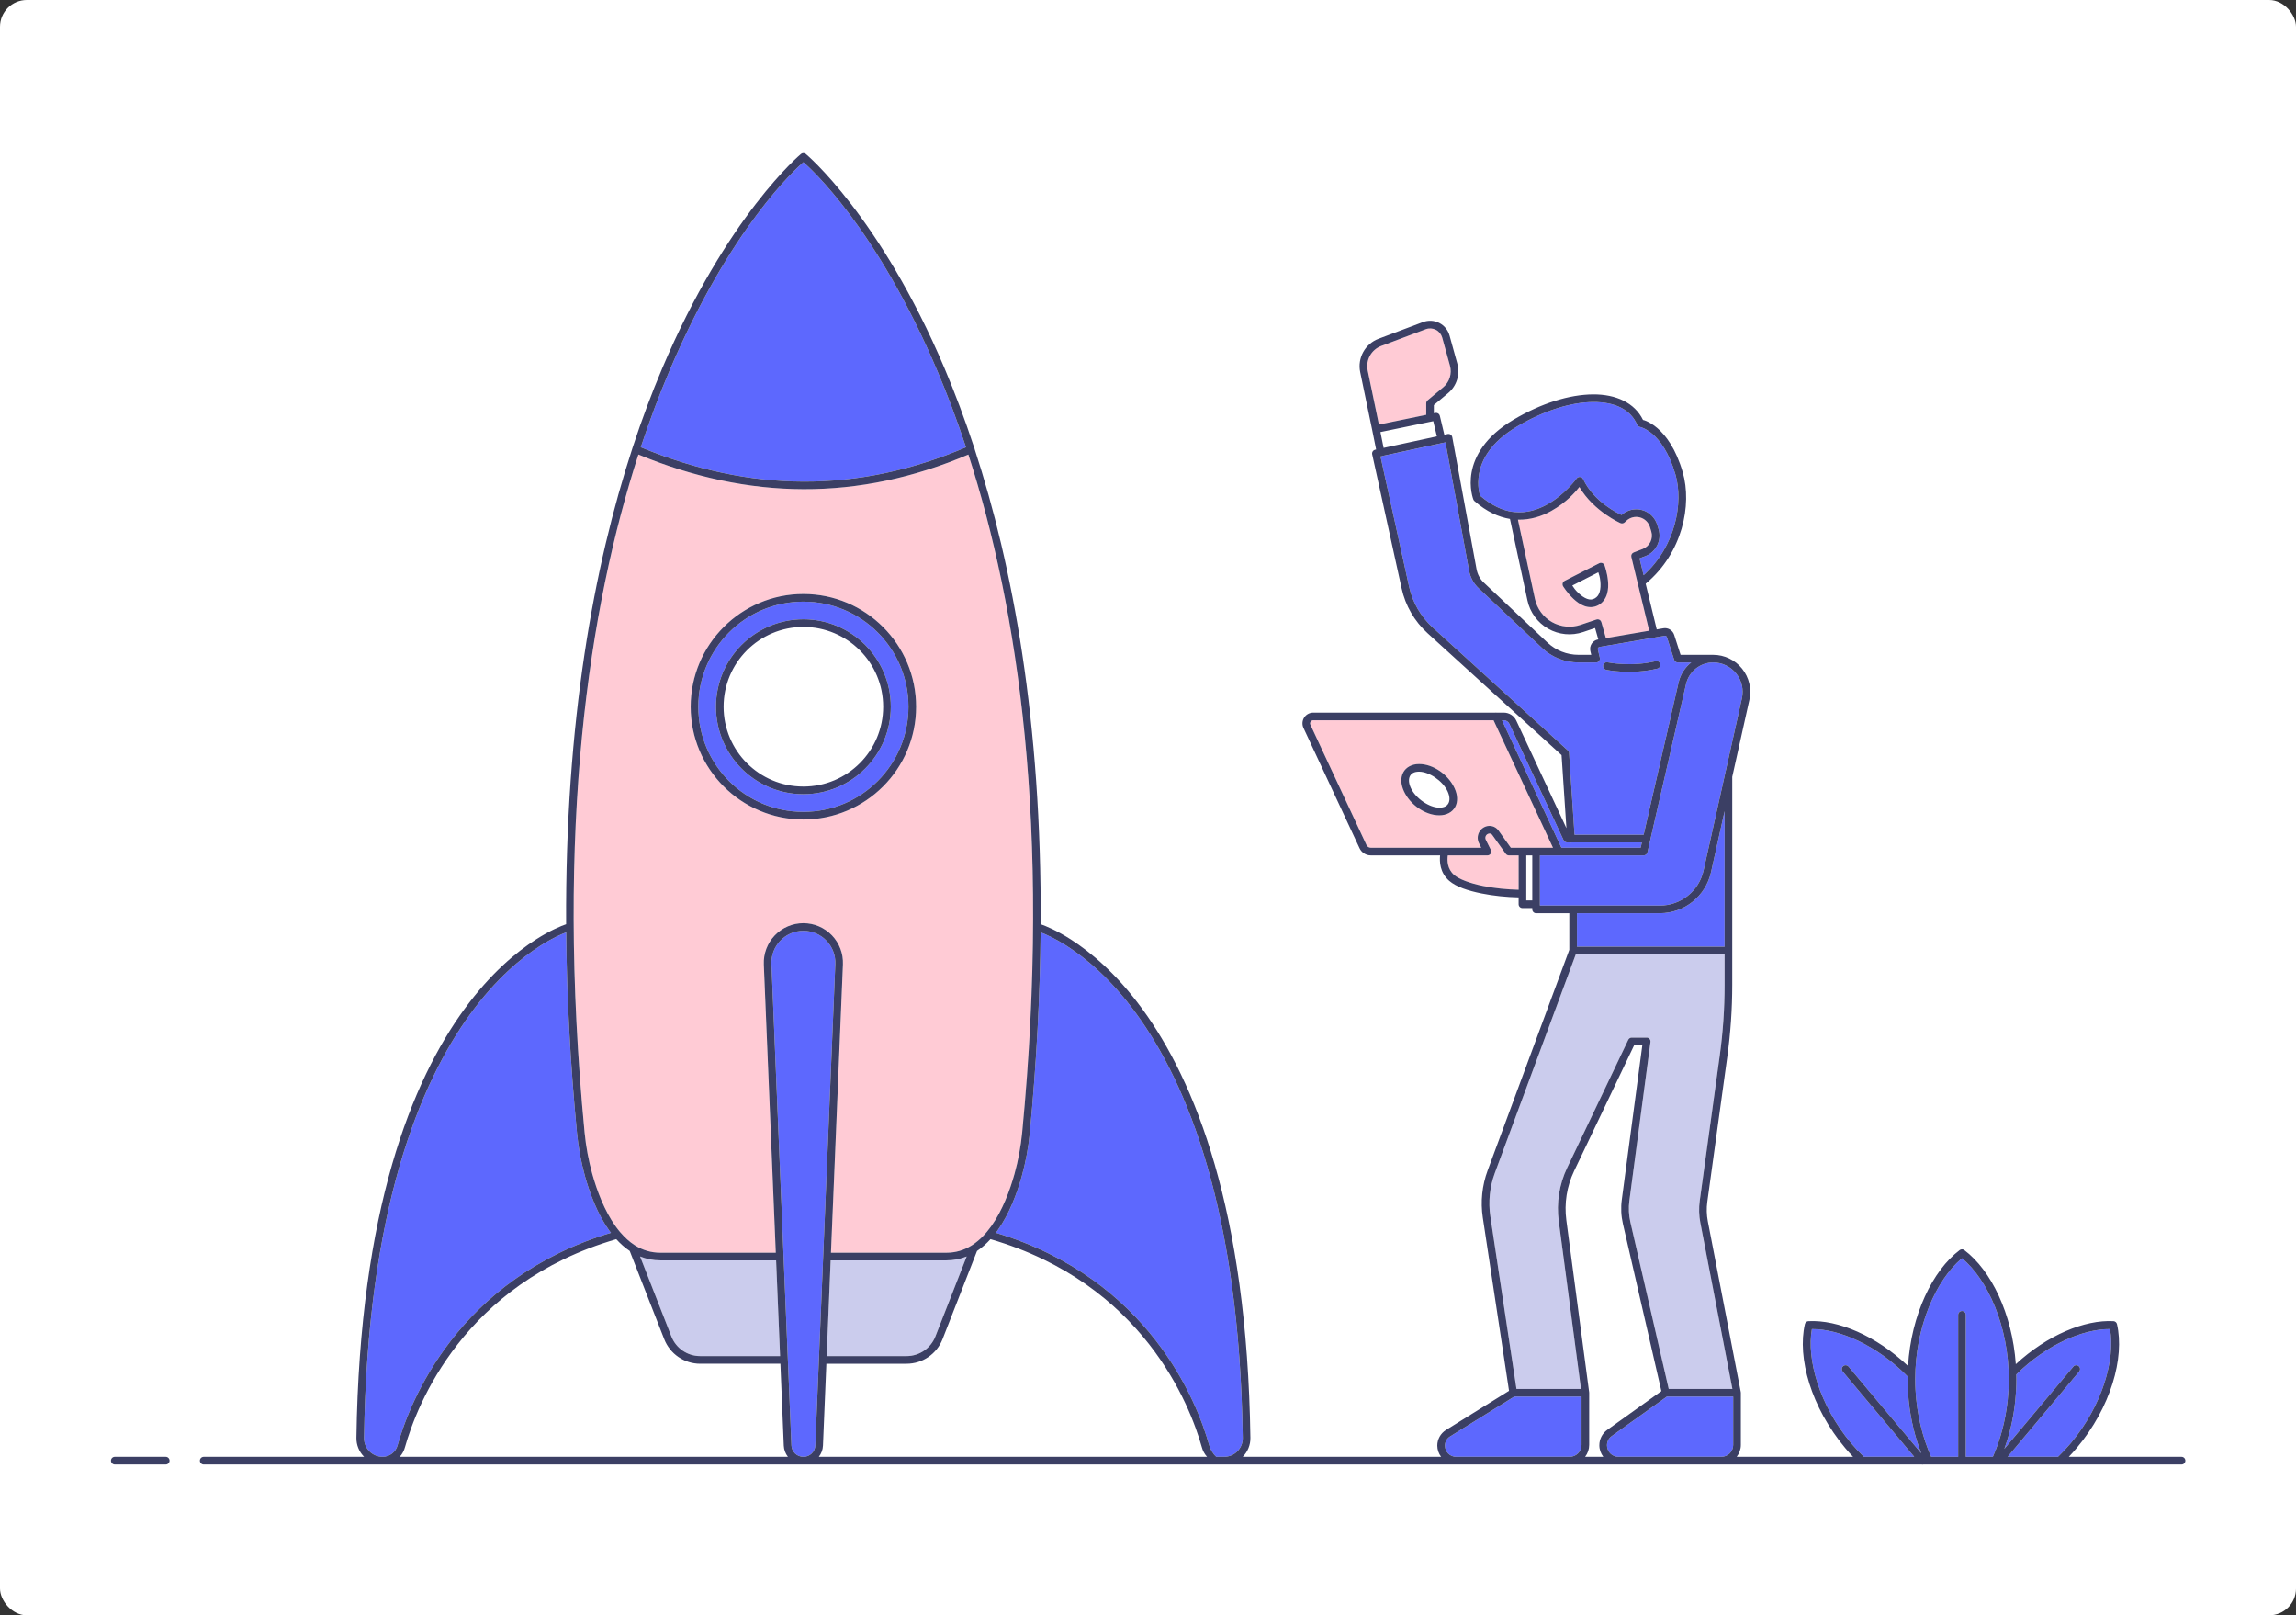
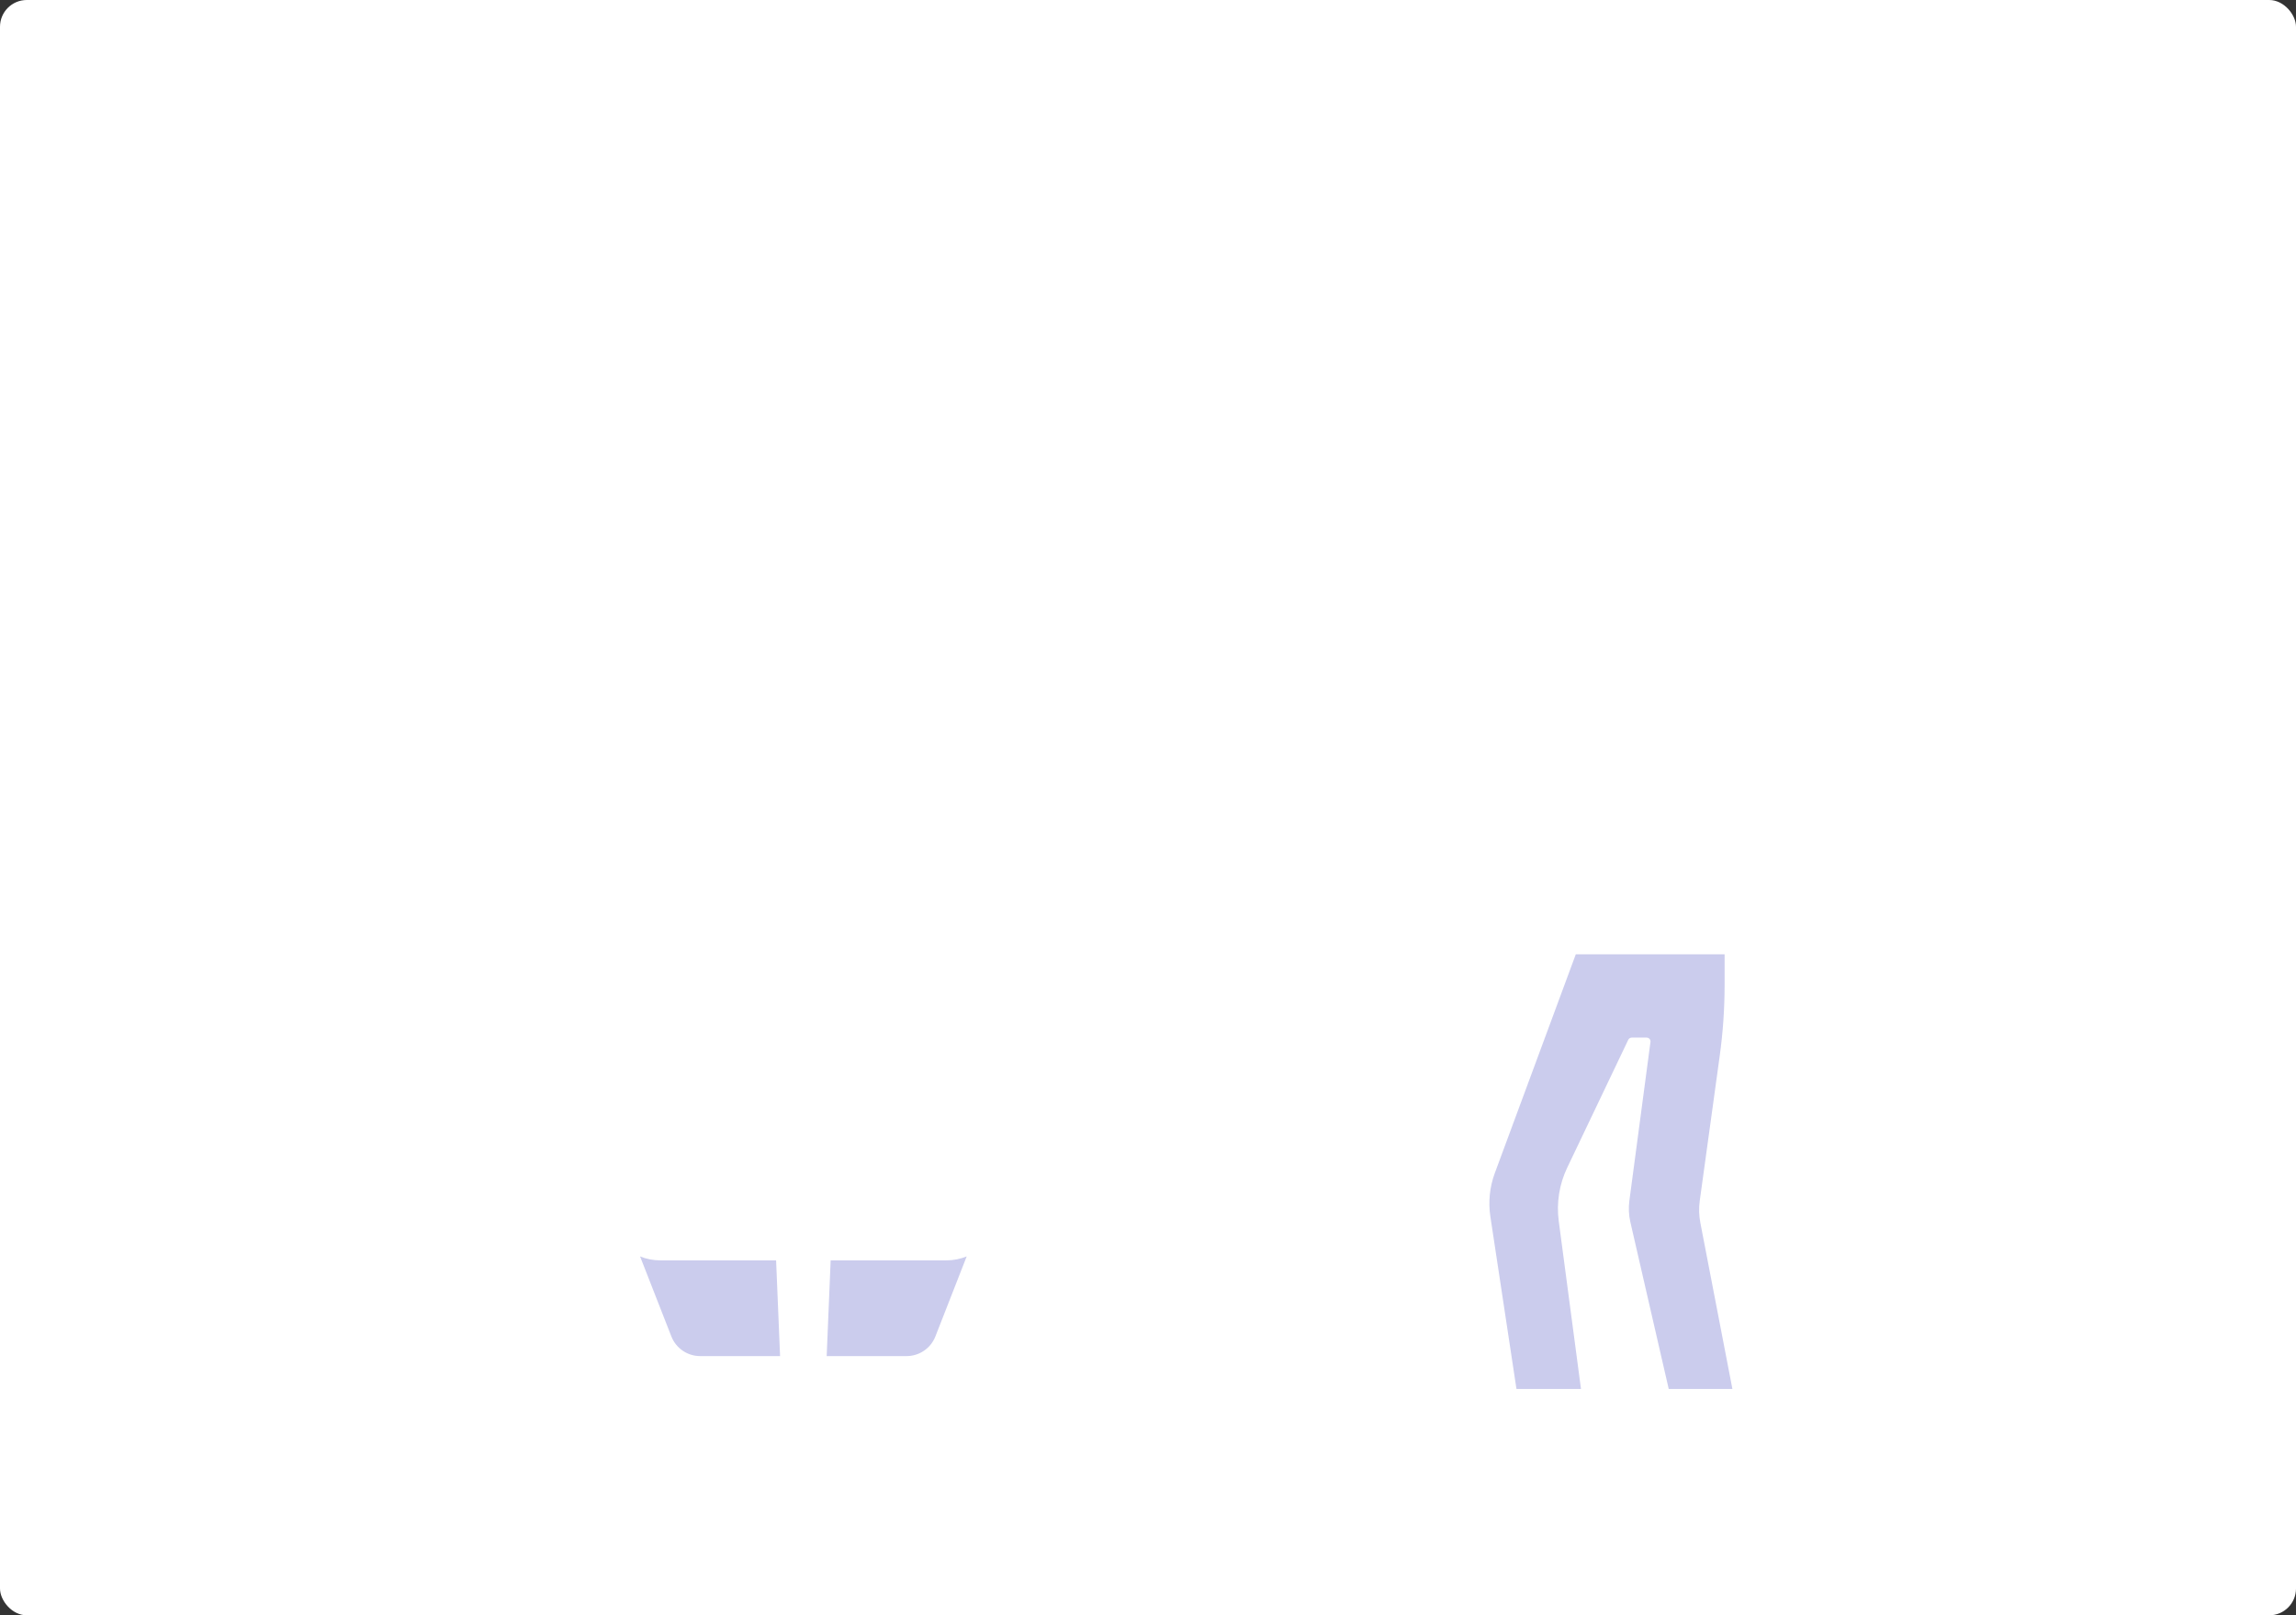
<svg xmlns="http://www.w3.org/2000/svg" width="600" height="422" viewBox="0 0 600 422" fill="none">
  <rect x="0" y="0" width="600" height="422" fill="#333333" stroke="none" />
  <rect width="600" height="422" rx="7" fill="white" />
-   <path fill-rule="evenodd" clip-rule="evenodd" d="M202.733 327.277H172.581C170.107 327.277 167.948 326.591 166.044 325.417C165.963 325.346 165.87 325.288 165.771 325.246C164.443 324.383 163.247 323.273 162.155 322C162.115 321.946 162.069 321.896 162.019 321.851C161.613 321.369 161.222 320.865 160.846 320.339C157.937 316.27 155.991 311.036 154.781 306.702C153.798 303.153 153.124 299.526 152.769 295.86C145.092 216.068 153.943 158.614 166.832 118.741V118.74C195.527 130.62 224.345 130.996 253.057 118.75C265.944 158.622 274.792 216.075 267.118 295.86C266.763 299.524 266.089 303.151 265.107 306.7C263.894 311.035 261.948 316.269 259.037 320.339C257.615 322.33 255.986 324.03 254.104 325.249C254.009 325.291 253.922 325.347 253.844 325.415C251.94 326.59 249.78 327.277 247.303 327.277H217.151C218.375 297.784 219.585 268.644 220.278 251.955C220.394 249.139 219.357 246.396 217.406 244.362C215.454 242.328 212.758 241.181 209.94 241.181C207.122 241.181 204.426 242.329 202.475 244.362L202.473 244.364C200.522 246.398 199.487 249.139 199.603 251.955L202.733 327.277ZM389.342 217.759C389.587 217.784 389.811 217.912 389.959 218.119C391.155 219.788 393.49 223.05 393.49 223.05C393.678 223.312 393.98 223.468 394.303 223.468H396.855V232.443C393.875 232.381 390.531 232.052 387.534 231.446C384.204 230.773 381.315 229.707 380.025 228.596C378.148 226.977 378.187 224.777 378.338 223.524C378.35 223.491 378.367 223.467 378.406 223.467H388.7C388.704 223.467 388.708 223.467 388.712 223.467C389.26 223.467 389.711 223.017 389.711 222.468C389.711 222.262 389.648 222.06 389.529 221.893C389.469 221.773 388.901 220.636 388.279 219.392C388.119 219.072 388.119 218.697 388.279 218.377C388.439 218.057 388.739 217.833 389.092 217.769H389.094C389.178 217.755 389.261 217.752 389.342 217.759ZM343.178 188.168H390.304L405.832 221.469H394.816C394.477 220.996 392.68 218.487 391.583 216.956L391.581 216.954C390.96 216.086 389.903 215.643 388.852 215.789C388.814 215.791 388.776 215.795 388.739 215.801H388.737C387.766 215.977 386.934 216.602 386.494 217.483C386.053 218.364 386.053 219.405 386.494 220.286C386.788 220.874 386.849 220.996 387.084 221.469H358.219C357.734 221.469 357.298 221.192 357.093 220.753C354.681 215.581 345.71 196.341 342.439 189.326C342.321 189.073 342.34 188.781 342.49 188.544C342.642 188.308 342.897 188.168 343.178 188.168ZM209.943 155.182C193.688 155.182 180.489 168.38 180.489 184.636C180.489 200.892 193.688 214.092 209.943 214.092C226.199 214.092 239.399 200.892 239.399 184.636C239.399 168.38 226.199 155.182 209.943 155.182ZM370.831 199.6C368.987 199.6 367.434 200.42 366.697 201.801C365.961 203.181 366.056 204.949 366.883 206.724C368.538 210.274 372.46 213.001 376.147 213.001C377.991 213.001 379.544 212.183 380.281 210.803C381.018 209.423 380.923 207.654 380.096 205.88C378.454 202.358 374.581 199.644 370.831 199.6ZM412.733 127.224C416.473 133.617 423.486 136.674 423.486 136.674C423.847 136.825 424.264 136.75 424.551 136.484C424.551 136.484 424.73 136.318 425.021 136.048L425.023 136.046C425.972 135.165 427.303 134.834 428.554 135.17C429.805 135.506 430.791 136.457 431.17 137.696V137.698C431.287 138.079 431.402 138.451 431.512 138.814L431.514 138.816C432.094 140.709 431.121 142.707 429.275 143.42C427.996 143.912 426.917 144.329 426.917 144.329C426.452 144.509 426.189 145.01 426.306 145.496L427.943 152.259C427.952 152.363 427.977 152.465 428.017 152.562L430.97 164.773C427.233 165.413 423.02 166.133 419.66 166.709L418.47 162.519C418.347 162.091 417.954 161.793 417.509 161.793C417.4 161.793 417.292 161.811 417.189 161.846C417.189 161.846 415.401 162.448 413.061 163.238C410.574 164.077 407.849 163.816 405.567 162.519C403.285 161.221 401.664 159.012 401.113 156.446C399.166 147.38 396.946 137.032 396.674 135.764C399.913 135.842 402.87 134.886 405.319 133.522C409.424 131.235 411.756 128.464 412.733 127.224ZM418.381 147.038C418.218 147.035 418.057 147.072 417.913 147.145L408.871 151.75C408.536 151.921 408.326 152.265 408.326 152.641C408.326 152.827 408.378 153.009 408.476 153.166C408.476 153.166 409.551 154.922 411.174 156.44C411.985 157.198 412.94 157.919 414.053 158.32C415.166 158.722 416.494 158.755 417.703 158.086C418.9 157.424 419.614 156.319 419.952 155.18C420.291 154.04 420.306 152.845 420.206 151.748C420.005 149.555 419.304 147.687 419.304 147.687C419.172 147.332 418.849 147.084 418.381 147.038ZM373.916 85.803C374.363 85.828 374.806 85.945 375.215 86.153C376.032 86.568 376.637 87.309 376.883 88.194C377.522 90.503 378.293 93.295 378.912 95.53C379.483 97.598 378.796 99.802 377.15 101.176V101.178C375.195 102.811 373.065 104.59 373.065 104.59C372.839 104.78 372.708 105.06 372.708 105.356V108.37L360.34 110.916C360.124 109.875 358.599 102.527 357.413 96.808H357.415C356.849 94.078 358.345 91.359 360.954 90.378V90.38C364.542 89.032 369.216 87.273 372.586 86.006C373.014 85.845 373.468 85.778 373.916 85.803Z" fill="#FFCBD5" />
-   <path fill-rule="evenodd" clip-rule="evenodd" d="M435.604 364.859H452.931V377.488C452.931 379.218 451.549 380.597 449.82 380.597H422.962C421.282 380.597 419.943 379.258 419.943 377.578V377.576C419.943 376.626 420.398 375.738 421.17 375.186C425.241 372.272 435.243 365.116 435.604 364.859ZM410.181 380.596H380.537C378.903 380.596 377.599 379.295 377.599 377.661C377.599 376.694 378.097 375.798 378.919 375.287C383.556 372.409 395.376 365.07 395.718 364.859H413.294V377.488C413.294 378.313 412.966 379.104 412.383 379.686C411.799 380.27 411.008 380.596 410.181 380.596ZM319.852 380.596H317.846C316.948 379.796 316.26 378.612 315.987 377.544C315.985 377.536 315.983 377.528 315.981 377.52C312.832 366.336 300.346 334.156 260.225 322.068C260.369 321.877 260.525 321.696 260.663 321.502C263.796 317.119 265.785 311.702 267.032 307.238C267.032 307.238 267.032 307.236 267.032 307.234C268.046 303.574 268.74 299.833 269.105 296.053V296.051C270.903 277.36 271.787 259.899 271.936 243.578C273.257 244.075 275.575 245.077 278.755 247.111C283.659 250.248 290.251 255.668 296.918 264.8C310.253 283.065 323.907 316.208 324.759 375.673V375.675C324.779 376.972 324.279 378.223 323.369 379.147C322.458 380.071 321.215 380.592 319.918 380.592C319.896 380.593 319.874 380.595 319.852 380.596ZM209.945 380.596H209.943C208.257 380.596 206.89 379.287 206.82 377.602C206.683 374.314 206.167 361.855 205.899 355.405C205.913 355.292 205.908 355.178 205.884 355.067C205.56 347.273 205.208 338.778 204.777 328.403C204.792 328.29 204.788 328.174 204.764 328.062C203.532 298.364 202.302 268.754 201.602 251.871C201.508 249.599 202.345 247.385 203.919 245.744C205.493 244.102 207.668 243.176 209.943 243.176C212.217 243.176 214.393 244.102 215.967 245.744C217.542 247.385 218.379 249.598 218.285 251.871C217.584 268.755 216.355 298.368 215.123 328.067C215.1 328.177 215.095 328.289 215.109 328.4C214.679 338.774 214.326 347.27 214.003 355.067C213.978 355.179 213.972 355.295 213.987 355.409C213.719 361.858 213.203 374.315 213.066 377.602C212.996 379.287 211.63 380.596 209.945 380.596ZM99.989 380.592H99.979C98.682 380.592 97.439 380.072 96.528 379.147C95.617 378.223 95.118 376.973 95.138 375.675V375.673C95.99 316.208 109.643 283.065 122.979 264.8C129.646 255.667 136.237 250.248 141.142 247.111C144.317 245.08 146.63 244.079 147.953 243.58C148.102 259.9 148.985 277.361 150.784 296.051C151.15 299.832 151.844 303.574 152.857 307.234V307.236C154.102 311.701 156.088 317.119 159.22 321.502C159.36 321.698 159.516 321.881 159.66 322.072C119.548 334.162 107.063 366.336 103.914 377.52C103.912 377.528 103.91 377.536 103.908 377.544C103.45 379.342 101.842 380.587 99.989 380.592ZM428.744 221.47H408.036L392.506 188.169H392.978C393.605 188.169 394.17 188.53 394.435 189.098C397.369 195.39 408.442 219.138 408.545 219.36C408.618 219.605 408.782 219.813 409.003 219.941C409.006 219.942 409.008 219.943 409.011 219.945C409.029 219.956 409.048 219.966 409.067 219.976C409.25 220.069 409.456 220.104 409.658 220.076H410.255C410.436 220.128 410.628 220.128 410.809 220.076H429.062L428.744 221.47ZM209.943 157.179C225.12 157.179 237.402 169.459 237.402 184.636C237.402 199.813 225.12 212.095 209.943 212.095C194.766 212.095 182.486 199.813 182.486 184.636C182.486 169.459 194.766 157.179 209.943 157.179ZM209.943 161.791C197.337 161.791 187.098 172.031 187.098 184.636C187.098 197.242 197.338 207.483 209.943 207.483C222.548 207.483 232.79 197.241 232.79 184.636C232.79 172.03 222.549 161.791 209.943 161.791ZM416.337 105.032C422.02 105.001 426.122 106.967 427.819 110.945C427.953 111.259 428.239 111.482 428.576 111.538C428.576 111.538 428.836 111.574 429.42 111.827C430.005 112.08 430.844 112.535 431.802 113.354C433.718 114.992 436.123 118.08 437.826 123.944C439.973 131.34 437.869 142.763 429.516 150.274L428.453 145.876C428.872 145.714 429.157 145.603 429.992 145.282C432.799 144.199 434.304 141.109 433.423 138.232V138.23C433.312 137.865 433.196 137.492 433.079 137.112V137.11C432.5 135.217 430.983 133.753 429.071 133.24C427.192 132.736 425.198 133.24 423.752 134.535C422.933 134.164 416.562 131.209 413.716 125.175C413.551 124.825 413.198 124.602 412.812 124.602C412.489 124.602 412.186 124.759 411.999 125.02C411.999 125.02 409.01 129.178 404.348 131.774C401.856 133.161 398.956 134.109 395.729 133.766C395.623 133.733 395.512 133.717 395.401 133.719C395.371 133.721 395.341 133.723 395.311 133.727C392.679 133.357 389.837 132.111 386.823 129.527C386.701 129.201 385.932 127.039 386.534 123.736C387.182 120.174 389.456 115.572 396.455 111.411C403.535 107.203 410.653 105.063 416.337 105.032ZM209.943 42.374C211.676 43.865 229.07 59.379 245.015 97.057C247.568 103.087 250.066 109.679 252.438 116.845C224.078 128.99 195.828 128.624 167.451 116.835C169.822 109.673 172.321 103.084 174.872 97.056C190.817 59.379 208.21 43.865 209.943 42.374Z" fill="#5D68FE" />
-   <path fill-rule="evenodd" clip-rule="evenodd" d="M500.242 380.596H487.08C485.923 379.468 484.793 378.282 483.721 377.005C475.434 367.13 472.08 355.094 473.493 347.226C480.69 347.167 490.539 351.493 498.504 359.604C498.501 359.845 498.496 360.085 498.496 360.327C498.496 361.285 498.524 362.232 498.574 363.172C498.605 363.763 498.66 364.346 498.709 364.93C498.737 365.251 498.754 365.575 498.787 365.894C499.292 370.862 500.448 375.535 502.078 379.678L483.083 357.039C482.89 356.803 482.6 356.668 482.295 356.672C481.752 356.679 481.308 357.127 481.308 357.671C481.308 357.912 481.395 358.143 481.552 358.325L500.242 380.596ZM537.804 380.596H524.642L543.33 358.325C543.487 358.143 543.574 357.911 543.574 357.671C543.574 357.124 543.123 356.672 542.574 356.672C542.569 356.672 542.563 356.672 542.557 356.672C542.263 356.677 541.987 356.812 541.801 357.039L523.776 378.519C525.178 374.668 526.185 370.409 526.646 365.894C526.679 365.575 526.696 365.251 526.724 364.93C526.773 364.346 526.828 363.763 526.859 363.172C526.909 362.232 526.937 361.285 526.937 360.327C526.937 359.903 526.927 359.484 526.917 359.064C534.783 351.295 544.356 347.167 551.391 347.224C552.805 355.091 549.45 367.129 541.163 377.005C540.092 378.282 538.961 379.469 537.804 380.596ZM511.718 380.596H504.657C502.438 375.57 500.919 369.577 500.57 363.143C500.521 362.213 500.494 361.274 500.494 360.327C500.494 346.44 506.078 334.189 512.717 328.723C519.357 334.188 524.939 346.439 524.939 360.327C524.939 361.274 524.912 362.213 524.863 363.143C524.813 364.054 524.741 364.957 524.646 365.849C524.645 365.854 524.645 365.859 524.644 365.864C524.067 371.265 522.678 376.286 520.776 380.596H513.716V343.51C513.716 343.506 513.716 343.501 513.716 343.497C513.716 342.949 513.266 342.498 512.717 342.498C512.712 342.498 512.707 342.498 512.702 342.498C512.155 342.506 511.711 342.963 511.718 343.51V380.596ZM450.681 247.32H412.098V238.577H433.765C440.174 238.577 445.736 234.117 447.13 227.861C448.088 223.561 449.421 217.578 450.682 211.918V247.32H450.681ZM447.711 173.074C450.041 173.074 452.243 174.131 453.702 175.95C455.161 177.769 455.713 180.15 455.206 182.424C453.968 187.982 452.345 195.257 450.717 202.567C450.707 202.603 450.699 202.64 450.693 202.677C448.691 211.66 446.666 220.751 445.179 227.426C443.986 232.779 439.249 236.579 433.765 236.579H411.267C411.159 236.561 411.049 236.561 410.94 236.579H402.415V236.403C402.433 236.295 402.433 236.185 402.415 236.077V223.467H429.538C430.002 223.467 430.408 223.144 430.512 222.693C430.512 222.693 431.186 219.762 431.257 219.45C431.296 219.353 431.319 219.25 431.326 219.146C432.295 214.923 437.733 191.227 440.6 178.736C441.361 175.417 444.303 173.073 447.708 173.073H447.711V173.074ZM429.522 218.078H411.463L410.059 196.965C410.094 196.72 410.036 196.472 409.897 196.267C409.885 196.248 409.873 196.23 409.86 196.212L409.856 196.208C409.789 196.114 409.705 196.032 409.61 195.966C409.459 195.828 385.168 173.735 374.397 163.938C371.289 161.112 369.138 157.39 368.237 153.287C365.729 141.868 361.031 120.489 360.756 119.238C360.942 119.247 361.127 119.203 361.288 119.111L377.737 115.557C378.007 117.023 382.442 141.151 383.902 149.082C384.225 150.84 385.102 152.449 386.403 153.674C389.988 157.05 398.187 164.77 403 169.302C405.572 171.723 408.972 173.072 412.504 173.072H417.107C417.654 173.071 418.105 172.621 418.105 172.073C418.105 171.994 418.095 171.915 418.077 171.839C418.077 171.839 417.799 170.683 417.551 169.654C417.517 169.515 417.543 169.368 417.621 169.249C417.701 169.128 417.826 169.044 417.967 169.02C418.191 168.982 418.701 168.895 418.964 168.85C419.065 168.848 419.166 168.83 419.262 168.798C422.786 168.195 428.174 167.273 432.145 166.594C432.293 166.601 432.441 166.576 432.577 166.519C433.298 166.396 434.515 166.188 435.017 166.102C435.281 166.057 435.517 166.203 435.599 166.456C436.259 168.515 437.499 172.379 437.499 172.379C437.631 172.791 438.017 173.073 438.451 173.073H441.961C440.339 174.351 439.141 176.164 438.654 178.29L429.522 218.078ZM432.924 172.705C432.834 172.703 432.744 172.714 432.657 172.736C426.177 174.305 420.125 173.035 420.125 173.035C420.056 173.02 419.986 173.013 419.916 173.013C419.369 173.013 418.917 173.463 418.917 174.012C418.917 174.482 419.249 174.892 419.709 174.99C419.709 174.99 426.131 176.372 433.126 174.677C433.578 174.573 433.901 174.168 433.901 173.704C433.902 173.164 433.464 172.716 432.924 172.705Z" fill="#5D68FE" />
  <path fill-rule="evenodd" clip-rule="evenodd" d="M450.681 249.316V257.257C450.681 263.459 450.257 269.657 449.41 275.8C447.81 287.41 445.163 306.607 444.187 313.688C443.922 315.606 443.975 317.554 444.342 319.454L452.718 362.859H436.076C435.811 361.705 428.39 329.434 426.055 319.277C425.634 317.446 425.546 315.556 425.793 313.694C427.119 303.714 431.308 272.211 431.308 272.211C431.314 272.167 431.317 272.122 431.317 272.078C431.317 271.53 430.866 271.079 430.318 271.079H430.317H426.404C426.019 271.079 425.668 271.301 425.502 271.646C425.502 271.646 414.914 293.83 409.543 305.076H409.541C407.472 309.414 406.705 314.258 407.339 319.022L413.15 362.858H396.289C396.114 361.703 391.506 331.264 389.467 317.805C388.89 313.99 389.29 310.091 390.63 306.473C396.36 290.998 411.448 250.245 411.792 249.315H450.681V249.316ZM236.91 354.28H216.032C216.341 346.859 216.668 338.96 217.071 329.273H247.305C249.196 329.273 250.932 328.911 252.617 328.244C251.614 330.808 247.417 341.535 244.444 349.135C243.231 352.241 240.243 354.281 236.91 354.28ZM203.852 354.28H182.975C179.641 354.28 176.655 352.241 175.441 349.135L167.267 328.244C168.886 328.897 170.653 329.273 172.58 329.273H202.814L203.852 354.28Z" fill="#CBCCED" />
-   <path d="M209.935 40C209.705 40.001 209.483 40.083 209.305 40.23C209.305 40.23 189.947 56.313 173.033 96.279C170.374 102.56 167.774 109.434 165.315 116.93C165.259 117.036 165.223 117.151 165.208 117.27C155.258 147.728 147.663 188.442 147.94 241.453C146.678 241.892 143.82 243.028 140.067 245.428C134.966 248.69 128.18 254.288 121.365 263.623C107.735 282.293 93.996 315.887 93.14 375.647C93.112 377.479 93.82 379.247 95.106 380.551C95.123 380.568 95.141 380.582 95.157 380.598H53.247C53.242 380.598 53.238 380.598 53.233 380.598C52.685 380.598 52.234 381.049 52.234 381.597C52.234 382.145 52.684 382.596 53.233 382.596C53.238 382.596 53.242 382.596 53.247 382.596H502.185C502.33 382.629 502.479 382.629 502.622 382.596H512.549C512.657 382.614 512.768 382.614 512.876 382.596H570.073C570.078 382.596 570.083 382.596 570.087 382.596C570.635 382.596 571.086 382.146 571.086 381.597C571.086 381.05 570.636 380.598 570.087 380.598C570.083 380.598 570.078 380.598 570.073 380.598H540.627C541.331 379.855 542.022 379.09 542.692 378.291H542.694C551.619 367.654 555.253 354.709 553.218 345.924C553.117 345.492 552.741 345.176 552.297 345.153C544.74 344.752 535.003 348.802 526.78 356.391C525.843 343.195 520.318 331.855 513.317 326.587C513.129 326.445 512.897 326.375 512.662 326.388C512.464 326.399 512.273 326.468 512.116 326.587C505.032 331.919 499.449 343.467 498.614 356.868C490.288 348.969 480.3 344.743 472.586 345.152C472.143 345.175 471.765 345.492 471.665 345.924C469.631 354.709 473.265 367.653 482.191 378.29C482.861 379.089 483.554 379.854 484.259 380.597H453.837C454.51 379.732 454.928 378.661 454.928 377.488V363.86C454.928 363.85 454.927 363.84 454.926 363.829C454.925 363.745 454.913 363.661 454.891 363.579C454.89 363.574 454.888 363.569 454.887 363.564C454.855 363.398 448.236 329.099 446.301 319.079C445.976 317.393 445.93 315.664 446.165 313.964C447.141 306.883 449.787 287.684 451.387 276.074C452.246 269.84 452.678 263.553 452.678 257.259V248.319V202.952C454.303 195.66 455.92 188.402 457.155 182.857C457.793 179.992 457.095 176.991 455.259 174.701C453.423 172.411 450.645 171.076 447.709 171.076H447.707C447.699 171.076 447.692 171.078 447.684 171.078C447.672 171.077 447.659 171.076 447.647 171.076H439.176C438.942 170.345 438.081 167.663 437.499 165.846C437.118 164.659 435.907 163.924 434.678 164.135C434.319 164.196 433.415 164.351 432.941 164.432L430.053 152.496C439.722 144.465 442.204 131.867 439.742 123.385C437.95 117.214 435.332 113.745 433.098 111.834C431.98 110.879 430.964 110.317 430.211 109.991C429.724 109.78 429.589 109.771 429.362 109.715C427.167 105.212 422.28 102.999 416.326 103.032C410.155 103.066 402.762 105.337 395.437 109.692C388.036 114.092 385.314 119.283 384.569 123.376C383.823 127.469 385.031 130.51 385.031 130.51C385.089 130.656 385.18 130.786 385.298 130.891C388.48 133.681 391.627 135.081 394.59 135.566C394.734 136.238 397.155 147.526 399.158 156.861C399.828 159.983 401.8 162.671 404.575 164.25C407.352 165.829 410.673 166.147 413.699 165.126C415.476 164.526 416.233 164.271 416.831 164.068L417.676 167.043C417.665 167.045 417.638 167.049 417.627 167.051H417.625C416.939 167.169 416.333 167.565 415.95 168.146C415.95 168.146 415.948 168.148 415.948 168.15C415.565 168.731 415.443 169.446 415.606 170.124C415.714 170.572 415.742 170.684 415.836 171.074H412.5C409.477 171.074 406.568 169.92 404.366 167.848C399.553 163.316 391.354 155.596 387.769 152.22C386.777 151.286 386.111 150.061 385.864 148.72C384.361 140.548 379.511 114.18 379.511 114.18C379.424 113.704 379.003 113.356 378.518 113.361C378.45 113.362 378.383 113.37 378.317 113.384L377.439 113.574L376.266 108.625C376.155 108.153 375.716 107.826 375.232 107.856C375.185 107.86 375.139 107.866 375.093 107.876L374.701 107.956V105.82C375.026 105.548 376.643 104.197 378.424 102.707C380.668 100.833 381.61 97.814 380.831 94.995C380.213 92.76 379.442 89.969 378.802 87.659C378.407 86.235 377.432 85.04 376.116 84.37C375.457 84.035 374.743 83.846 374.021 83.806C373.299 83.766 372.569 83.876 371.877 84.136V84.134C368.507 85.4 363.833 87.159 360.245 88.508C356.728 89.83 354.69 93.534 355.452 97.212C356.719 103.316 358.568 112.234 358.575 112.268C358.576 112.276 358.578 112.284 358.579 112.292L358.581 112.298L359.613 117.43L359.348 117.489C358.89 117.588 358.56 117.996 358.56 118.465C358.56 118.537 358.568 118.609 358.583 118.679C358.583 118.679 363.7 141.966 366.281 153.716C367.271 158.223 369.634 162.311 373.048 165.415C383.761 175.159 407.664 196.9 408.072 197.271L409.343 216.353C407.875 213.205 398.965 194.095 396.24 188.253V188.251C395.649 186.984 394.371 186.172 392.973 186.172H391.086C391.016 186.16 390.946 186.156 390.875 186.16C390.838 186.162 390.802 186.166 390.766 186.172H343.177C342.219 186.172 341.323 186.662 340.807 187.47L340.805 187.472C340.291 188.282 340.225 189.301 340.63 190.17C343.901 197.184 352.871 216.425 355.283 221.597C355.814 222.737 356.963 223.468 358.219 223.468H376.33C376.169 225.052 376.244 227.975 378.719 230.109L378.721 230.111C380.578 231.711 383.649 232.7 387.135 233.406C390.286 234.043 393.742 234.38 396.854 234.442V236.237C396.854 236.784 397.304 237.236 397.853 237.236H400.418V237.579C400.418 238.127 400.868 238.578 401.417 238.578H410.099V248.141C410.009 248.384 394.536 290.179 388.758 305.785C387.301 309.72 386.865 313.959 387.494 318.108C389.542 331.627 394.211 362.469 394.346 363.36C393.583 363.833 382.415 370.768 377.866 373.592V373.594C376.461 374.468 375.601 376.008 375.601 377.663C375.601 378.766 375.981 379.775 376.598 380.599H324.741C324.758 380.582 324.776 380.568 324.792 380.552C326.078 379.247 326.786 377.479 326.759 375.648V375.646C325.902 315.888 312.164 282.294 298.533 263.624C291.717 254.288 284.932 248.691 279.832 245.429C276.073 243.025 273.21 241.887 271.951 241.449C272.226 188.471 264.639 147.776 254.698 117.325C254.687 117.167 254.638 117.013 254.556 116.879C252.102 109.403 249.508 102.547 246.856 96.281C229.943 56.316 210.582 40.231 210.582 40.231C210.399 40.08 210.171 39.998 209.935 40ZM209.943 42.374C211.676 43.865 229.07 59.379 245.015 97.057C247.568 103.087 250.066 109.679 252.438 116.845C224.078 128.99 195.828 128.624 167.451 116.835C169.822 109.673 172.321 103.084 174.872 97.056C190.817 59.379 208.21 43.865 209.943 42.374ZM373.916 85.803C374.363 85.828 374.806 85.945 375.215 86.153C376.032 86.568 376.637 87.309 376.883 88.194C377.522 90.503 378.293 93.295 378.912 95.53C379.483 97.598 378.796 99.802 377.15 101.176V101.178C375.195 102.811 373.065 104.59 373.065 104.59C372.839 104.78 372.708 105.06 372.708 105.356V108.37L360.34 110.916C360.124 109.875 358.599 102.527 357.413 96.808H357.415C356.849 94.078 358.345 91.359 360.954 90.378V90.38C364.542 89.032 369.216 87.273 372.586 86.006C373.014 85.845 373.468 85.778 373.916 85.803ZM416.337 105.032C422.02 105.001 426.122 106.967 427.819 110.945C427.953 111.259 428.239 111.482 428.576 111.538C428.576 111.538 428.836 111.574 429.42 111.827C430.005 112.08 430.844 112.535 431.802 113.354C433.718 114.992 436.123 118.08 437.826 123.944C439.973 131.34 437.869 142.763 429.516 150.274L428.453 145.876C428.872 145.714 429.157 145.603 429.992 145.282C432.799 144.199 434.304 141.109 433.423 138.232V138.23C433.312 137.865 433.196 137.492 433.079 137.112V137.11C432.5 135.217 430.983 133.753 429.071 133.24C427.192 132.736 425.198 133.24 423.752 134.535C422.933 134.164 416.562 131.209 413.716 125.175C413.551 124.825 413.198 124.602 412.812 124.602C412.489 124.602 412.186 124.759 411.999 125.02C411.999 125.02 409.01 129.178 404.348 131.774C401.856 133.161 398.956 134.109 395.729 133.766C395.623 133.733 395.512 133.717 395.401 133.719C395.371 133.721 395.341 133.723 395.311 133.727C392.679 133.357 389.837 132.111 386.823 129.527C386.701 129.201 385.932 127.039 386.534 123.736C387.182 120.174 389.456 115.572 396.455 111.411C403.535 107.203 410.653 105.063 416.337 105.032ZM374.55 110.03L375.488 113.999L361.572 117.009L360.741 112.873L374.55 110.03ZM377.737 115.558C378.007 117.024 382.442 141.152 383.902 149.083C384.225 150.841 385.102 152.45 386.403 153.675C389.988 157.051 398.187 164.771 403 169.303C405.572 171.724 408.972 173.073 412.504 173.073H417.107C417.654 173.072 418.105 172.622 418.105 172.074C418.105 171.995 418.095 171.916 418.077 171.84C418.077 171.84 417.799 170.684 417.551 169.655C417.517 169.516 417.543 169.369 417.621 169.25C417.701 169.129 417.826 169.045 417.967 169.021C418.191 168.983 418.701 168.896 418.964 168.851C419.065 168.849 419.166 168.831 419.262 168.799C422.786 168.196 428.174 167.274 432.145 166.595C432.293 166.602 432.441 166.577 432.577 166.52C433.298 166.397 434.515 166.189 435.017 166.103C435.281 166.058 435.517 166.204 435.599 166.457C436.259 168.516 437.499 172.38 437.499 172.38C437.631 172.792 438.017 173.074 438.451 173.074H441.961C440.339 174.352 439.141 176.165 438.654 178.291C435.831 190.59 430.608 213.349 429.523 218.079H411.464L410.06 196.966C410.095 196.721 410.037 196.473 409.898 196.268C409.886 196.249 409.874 196.231 409.861 196.213L409.857 196.209C409.79 196.115 409.706 196.033 409.611 195.967C409.46 195.829 385.169 173.736 374.398 163.939C371.29 161.113 369.139 157.391 368.238 153.288C365.73 141.869 361.032 120.49 360.757 119.239C360.943 119.248 361.128 119.204 361.289 119.112L377.737 115.558ZM166.833 118.741C195.528 130.621 224.346 130.997 253.058 118.751C265.945 158.623 274.793 216.076 267.119 295.861C266.764 299.525 266.09 303.152 265.108 306.701C263.895 311.036 261.949 316.27 259.038 320.34C257.616 322.331 255.987 324.031 254.105 325.25C254.01 325.292 253.923 325.348 253.845 325.416C251.941 326.592 249.78 327.278 247.304 327.278H217.152C218.376 297.785 219.586 268.645 220.279 251.956C220.395 249.14 219.358 246.397 217.407 244.363C215.455 242.329 212.759 241.182 209.941 241.182C207.123 241.182 204.427 242.33 202.476 244.363L202.474 244.365C200.523 246.399 199.488 249.14 199.604 251.956C200.297 268.646 201.508 297.785 202.731 327.278H172.579C170.105 327.278 167.946 326.592 166.042 325.418C165.961 325.347 165.868 325.289 165.769 325.247C164.441 324.384 163.245 323.274 162.153 322.001C162.113 321.947 162.067 321.897 162.017 321.852C161.611 321.37 161.22 320.866 160.844 320.34C157.935 316.271 155.989 311.037 154.779 306.703C153.796 303.154 153.122 299.527 152.767 295.861C145.09 216.069 153.941 158.615 166.83 118.742L166.833 118.741ZM412.733 127.224C416.473 133.617 423.486 136.674 423.486 136.674C423.847 136.825 424.264 136.75 424.551 136.484C424.551 136.484 424.73 136.318 425.021 136.048L425.023 136.046C425.972 135.165 427.303 134.834 428.554 135.17C429.805 135.506 430.791 136.457 431.17 137.696V137.698C431.287 138.079 431.402 138.451 431.512 138.814L431.514 138.816C432.094 140.709 431.121 142.707 429.275 143.42C427.996 143.912 426.917 144.329 426.917 144.329C426.452 144.509 426.189 145.01 426.306 145.496L427.943 152.259C427.952 152.363 427.977 152.465 428.017 152.562L430.97 164.773C427.233 165.413 423.02 166.133 419.66 166.709L418.47 162.519C418.347 162.091 417.954 161.793 417.509 161.793C417.4 161.793 417.292 161.811 417.189 161.846C417.189 161.846 415.401 162.448 413.061 163.238C410.574 164.077 407.849 163.816 405.567 162.519C403.285 161.221 401.664 159.012 401.113 156.446C399.166 147.38 396.946 137.032 396.674 135.764C399.913 135.842 402.87 134.886 405.319 133.522C409.424 131.235 411.756 128.464 412.733 127.224ZM418.381 147.038C418.218 147.035 418.057 147.072 417.913 147.145L408.871 151.75C408.536 151.921 408.326 152.265 408.326 152.641C408.326 152.827 408.378 153.009 408.476 153.166C408.476 153.166 409.551 154.922 411.174 156.44C411.985 157.198 412.94 157.919 414.053 158.32C415.166 158.722 416.494 158.755 417.703 158.086C418.9 157.424 419.614 156.319 419.952 155.18C420.291 154.04 420.306 152.845 420.206 151.748C420.005 149.555 419.304 147.687 419.304 147.687C419.159 147.301 418.792 147.043 418.381 147.038ZM417.678 149.507C417.872 150.131 418.099 150.651 418.215 151.93C418.3 152.866 418.266 153.835 418.035 154.613C417.804 155.39 417.427 155.955 416.734 156.339C416.054 156.715 415.452 156.701 414.73 156.441C414.009 156.18 413.226 155.627 412.536 154.982C411.567 154.076 411.253 153.514 410.878 152.97L417.678 149.507ZM209.943 155.182C193.688 155.182 180.489 168.38 180.489 184.636C180.489 200.892 193.688 214.092 209.943 214.092C226.199 214.092 239.399 200.892 239.399 184.636C239.399 168.38 226.199 155.182 209.943 155.182ZM209.943 157.179C225.12 157.179 237.402 169.459 237.402 184.636C237.402 199.813 225.12 212.095 209.943 212.095C194.766 212.095 182.486 199.813 182.486 184.636C182.486 169.459 194.766 157.179 209.943 157.179ZM209.943 161.791C197.337 161.791 187.098 172.031 187.098 184.636C187.098 197.242 197.338 207.483 209.943 207.483C222.548 207.483 232.79 197.241 232.79 184.636C232.79 172.03 222.549 161.791 209.943 161.791ZM209.943 163.788C221.469 163.788 230.793 173.11 230.793 184.636C230.793 196.162 221.469 205.486 209.943 205.486C198.417 205.486 189.095 196.162 189.095 184.636C189.095 173.11 198.417 163.788 209.943 163.788ZM432.924 172.705C432.834 172.703 432.744 172.714 432.657 172.736C426.177 174.305 420.125 173.035 420.125 173.035C420.056 173.02 419.986 173.013 419.916 173.013C419.369 173.013 418.917 173.463 418.917 174.012C418.917 174.482 419.249 174.892 419.709 174.99C419.709 174.99 426.131 176.372 433.126 174.677C433.578 174.573 433.901 174.168 433.901 173.704C433.902 173.164 433.464 172.716 432.924 172.705ZM447.709 173.074H447.711C450.041 173.074 452.243 174.131 453.702 175.95C455.161 177.769 455.713 180.15 455.206 182.424C453.968 187.982 452.345 195.257 450.717 202.567C450.707 202.603 450.699 202.64 450.693 202.677C448.691 211.66 446.666 220.751 445.179 227.426C443.986 232.779 439.249 236.579 433.765 236.579H411.267C411.159 236.561 411.048 236.561 410.94 236.579H402.415V236.403C402.433 236.295 402.433 236.185 402.415 236.077V223.467H429.538C430.002 223.467 430.408 223.144 430.512 222.693C430.512 222.693 431.186 219.762 431.257 219.45C431.296 219.353 431.319 219.25 431.326 219.146C432.295 214.923 437.733 191.227 440.6 178.736C441.362 175.418 444.304 173.074 447.709 173.074ZM343.178 188.169H390.304L405.832 221.47H401.417H397.853H394.816C394.477 220.997 392.68 218.488 391.583 216.957L391.581 216.955C390.96 216.087 389.903 215.644 388.852 215.79C388.814 215.792 388.776 215.796 388.739 215.802H388.737C387.767 215.978 386.934 216.603 386.494 217.484C386.053 218.365 386.053 219.406 386.494 220.287C386.788 220.875 386.849 220.997 387.084 221.47H358.219C357.734 221.47 357.298 221.193 357.093 220.754C354.681 215.582 345.71 196.342 342.439 189.327C342.321 189.074 342.34 188.782 342.49 188.545C342.642 188.308 342.897 188.169 343.178 188.169ZM392.506 188.169H392.978C393.605 188.169 394.17 188.53 394.435 189.098C397.369 195.39 408.442 219.138 408.545 219.36C408.618 219.605 408.782 219.813 409.003 219.941C409.006 219.942 409.008 219.943 409.011 219.945C409.029 219.956 409.048 219.966 409.067 219.976C409.25 220.069 409.456 220.104 409.658 220.076H410.255C410.436 220.128 410.628 220.128 410.809 220.076H429.062C429.041 220.166 428.749 221.436 428.742 221.47H408.034L392.506 188.169ZM370.831 199.6C368.987 199.6 367.434 200.42 366.697 201.801C365.961 203.181 366.056 204.949 366.883 206.724C368.538 210.274 372.46 213.001 376.147 213.001C377.991 213.001 379.544 212.183 380.281 210.803C381.018 209.423 380.923 207.654 380.096 205.88C378.441 202.33 374.518 199.6 370.831 199.6ZM370.831 201.597C373.437 201.597 377.005 203.979 378.285 206.724C378.925 208.096 378.882 209.178 378.517 209.861C378.152 210.544 377.45 211.004 376.147 211.004C373.542 211.004 369.974 208.625 368.693 205.88C368.054 204.508 368.095 203.424 368.459 202.741C368.824 202.058 369.528 201.597 370.831 201.597ZM450.681 211.918V247.32H412.098V238.577H433.765C440.174 238.577 445.736 234.117 447.13 227.861C448.087 223.561 449.421 217.577 450.681 211.918ZM389.342 217.76C389.587 217.785 389.811 217.913 389.959 218.12C391.155 219.789 393.49 223.051 393.49 223.051C393.678 223.313 393.98 223.469 394.303 223.469H396.855V232.444C393.875 232.382 390.531 232.053 387.534 231.447C384.204 230.774 381.315 229.708 380.025 228.597C378.148 226.978 378.187 224.778 378.338 223.525C378.35 223.492 378.367 223.468 378.406 223.468H388.7C388.704 223.468 388.708 223.468 388.712 223.468C389.26 223.468 389.711 223.018 389.711 222.469C389.711 222.263 389.648 222.061 389.529 221.894C389.469 221.774 388.901 220.637 388.279 219.393C388.119 219.073 388.119 218.698 388.279 218.378C388.439 218.058 388.739 217.834 389.092 217.77H389.094C389.178 217.755 389.261 217.752 389.342 217.76ZM398.852 223.468H400.418V235.237H398.852V233.622C398.868 233.518 398.868 233.413 398.852 233.309V223.468ZM209.943 243.178C212.217 243.178 214.393 244.104 215.967 245.746C217.542 247.387 218.379 249.6 218.285 251.873C217.584 268.757 216.355 298.37 215.123 328.069C215.1 328.179 215.095 328.291 215.109 328.402C214.679 338.776 214.326 347.272 214.003 355.069C213.978 355.181 213.972 355.297 213.987 355.411C213.719 361.86 213.203 374.317 213.066 377.604C212.996 379.289 211.63 380.598 209.945 380.598H209.943C208.257 380.598 206.89 379.289 206.82 377.604C206.683 374.316 206.167 361.857 205.899 355.407C205.913 355.294 205.908 355.18 205.884 355.069C205.56 347.275 205.208 338.78 204.777 328.405C204.792 328.292 204.788 328.176 204.764 328.064C203.532 298.366 202.302 268.756 201.602 251.873C201.508 249.601 202.345 247.387 203.919 245.746C205.493 244.104 207.669 243.178 209.943 243.178ZM271.938 243.578C273.259 244.075 275.577 245.077 278.757 247.111C283.661 250.248 290.253 255.668 296.92 264.8C310.255 283.065 323.909 316.208 324.761 375.673V375.675C324.781 376.972 324.281 378.223 323.371 379.147C322.46 380.071 321.217 380.592 319.92 380.592C319.897 380.593 319.875 380.594 319.853 380.596H317.847C316.949 379.796 316.261 378.612 315.988 377.544C315.986 377.536 315.984 377.528 315.982 377.52C312.833 366.336 300.347 334.156 260.226 322.068C260.37 321.877 260.526 321.696 260.664 321.502C263.797 317.119 265.786 311.702 267.033 307.238C267.033 307.238 267.033 307.236 267.033 307.234C268.047 303.574 268.741 299.833 269.106 296.053V296.051C270.905 277.36 271.789 259.899 271.938 243.578ZM147.952 243.58C148.101 259.9 148.984 277.361 150.783 296.051C151.149 299.832 151.843 303.574 152.856 307.234V307.236C154.101 311.701 156.087 317.119 159.219 321.502C159.359 321.698 159.515 321.881 159.659 322.072C119.547 334.162 107.062 366.336 103.913 377.52C103.911 377.528 103.909 377.536 103.907 377.544C103.449 379.342 101.841 380.587 99.988 380.592C99.985 380.592 99.982 380.592 99.978 380.592C98.681 380.592 97.438 380.072 96.527 379.147C95.616 378.223 95.117 376.973 95.137 375.675V375.673C95.989 316.208 109.642 283.065 122.978 264.8C129.645 255.667 136.236 250.248 141.141 247.111C144.317 245.08 146.63 244.078 147.952 243.58ZM411.793 249.317H450.681V257.258C450.681 263.46 450.257 269.658 449.41 275.801C447.81 287.411 445.163 306.608 444.187 313.689C443.922 315.607 443.975 317.555 444.342 319.455C446.229 329.233 452.38 361.108 452.718 362.86H436.076C435.811 361.706 428.39 329.435 426.055 319.278C425.634 317.447 425.546 315.557 425.793 313.695C427.119 303.715 431.308 272.212 431.308 272.212C431.314 272.168 431.317 272.123 431.317 272.079C431.317 271.531 430.866 271.08 430.318 271.08H430.317H426.404C426.019 271.08 425.668 271.301 425.502 271.647C425.502 271.647 414.914 293.831 409.543 305.077H409.541C407.472 309.414 406.705 314.259 407.339 319.023C409.172 332.852 412.954 361.377 413.15 362.859H396.289C396.114 361.704 391.506 331.265 389.467 317.806C388.89 313.991 389.29 310.092 390.63 306.474C396.361 291 411.449 250.248 411.793 249.317ZM427.035 273.079H429.178C428.961 274.709 425.104 303.724 423.814 313.432C423.534 315.531 423.634 317.664 424.109 319.727C426.451 329.915 433.939 362.469 434.161 363.436C433.435 363.955 424 370.705 420.006 373.562C418.713 374.489 417.945 375.984 417.945 377.575V377.577C417.945 378.714 418.343 379.752 418.987 380.596H414.229C414.912 379.709 415.293 378.619 415.293 377.487V363.86C415.294 363.789 415.287 363.718 415.273 363.649C415.259 363.539 411.199 332.922 409.321 318.762C408.74 314.381 409.445 309.929 411.349 305.94C416.626 294.884 426.685 273.811 427.035 273.079ZM258.843 323.733C298.769 335.373 310.974 367.114 314.053 378.038C314.303 379.016 314.789 379.885 315.434 380.597H213.979C214.611 379.784 215.016 378.785 215.062 377.687C215.194 374.517 215.695 362.413 215.95 356.28H236.911C241.06 356.28 244.794 353.73 246.306 349.866C249.586 341.48 255.187 327.159 255.32 326.818C256.614 325.959 257.779 324.902 258.843 323.733ZM161.045 323.737C162.108 324.905 163.272 325.96 164.566 326.817C164.7 327.158 170.301 341.479 173.581 349.865C175.091 353.73 178.826 356.279 182.976 356.279H203.937C204.192 362.412 204.693 374.516 204.825 377.686C204.871 378.785 205.275 379.783 205.908 380.596H104.461C105.107 379.884 105.594 379.016 105.842 378.037C108.922 367.115 121.126 335.379 161.045 323.737ZM167.268 328.246C168.887 328.899 170.654 329.275 172.581 329.275H202.815C203.218 338.961 203.545 346.861 203.853 354.282H182.976C179.642 354.282 176.656 352.243 175.442 349.137C172.469 341.537 168.272 330.81 167.268 328.246ZM252.617 328.246C251.614 330.81 247.417 341.537 244.444 349.137C243.23 352.242 240.243 354.282 236.91 354.282H216.032C216.341 346.861 216.668 338.962 217.071 329.275H247.305C249.232 329.275 250.998 328.9 252.617 328.246ZM512.717 328.725C519.357 334.19 524.939 346.441 524.939 360.329C524.939 361.276 524.912 362.215 524.863 363.145C524.813 364.056 524.741 364.959 524.646 365.851C524.645 365.856 524.645 365.861 524.644 365.866C524.067 371.267 522.678 376.288 520.776 380.598H513.716V343.512C513.716 343.508 513.716 343.503 513.716 343.499C513.716 342.951 513.266 342.5 512.717 342.5C512.712 342.5 512.707 342.5 512.702 342.5C512.155 342.508 511.711 342.965 511.718 343.512V380.598H504.657C502.438 375.572 500.919 369.579 500.57 363.145C500.521 362.215 500.494 361.276 500.494 360.329C500.494 346.441 506.078 334.19 512.717 328.725ZM551.391 347.225C552.805 355.092 549.45 367.13 541.163 377.006C540.091 378.282 538.961 379.469 537.804 380.597H524.642L543.33 358.326C543.487 358.144 543.574 357.912 543.574 357.672C543.574 357.125 543.123 356.673 542.574 356.673C542.569 356.673 542.563 356.673 542.557 356.673C542.263 356.678 541.987 356.813 541.801 357.04L523.776 378.52C525.178 374.669 526.185 370.41 526.646 365.895C526.679 365.576 526.696 365.252 526.724 364.931C526.773 364.347 526.828 363.764 526.859 363.173C526.909 362.233 526.937 361.286 526.937 360.328C526.937 359.904 526.927 359.485 526.917 359.065C534.783 351.296 544.355 347.168 551.391 347.225ZM473.493 347.227C480.69 347.168 490.539 351.494 498.504 359.605C498.501 359.846 498.496 360.086 498.496 360.328C498.496 361.286 498.524 362.233 498.574 363.173C498.605 363.764 498.66 364.347 498.709 364.931C498.737 365.252 498.754 365.576 498.787 365.895C499.292 370.863 500.448 375.536 502.078 379.679L483.083 357.04C482.89 356.804 482.6 356.669 482.295 356.673C481.752 356.68 481.308 357.128 481.308 357.672C481.308 357.913 481.395 358.144 481.552 358.326L500.242 380.597H487.08C485.923 379.469 484.793 378.283 483.721 377.006C475.434 367.131 472.08 355.095 473.493 347.227ZM395.717 364.859H413.293V377.488C413.293 378.313 412.965 379.104 412.382 379.686C411.799 380.27 411.008 380.597 410.182 380.597H380.537C378.903 380.597 377.599 379.296 377.599 377.662C377.599 376.695 378.097 375.799 378.919 375.288C383.556 372.408 395.375 365.07 395.717 364.859ZM435.603 364.859H452.93V377.488C452.93 379.218 451.548 380.597 449.819 380.597H422.961C421.281 380.597 419.942 379.258 419.942 377.578V377.576C419.942 376.626 420.397 375.738 421.169 375.186C425.241 372.272 435.243 365.116 435.603 364.859ZM30.013 380.597C30.009 380.597 30.004 380.597 29.999 380.597C29.452 380.597 29 381.048 29 381.596C29 382.144 29.451 382.595 29.999 382.595C30.004 382.595 30.009 382.595 30.013 382.595H43.296C43.301 382.595 43.306 382.595 43.31 382.595C43.858 382.595 44.309 382.145 44.309 381.596C44.309 381.049 43.859 380.597 43.31 380.597C43.306 380.597 43.301 380.597 43.296 380.597H30.013Z" fill="#3B3F64" />
</svg>